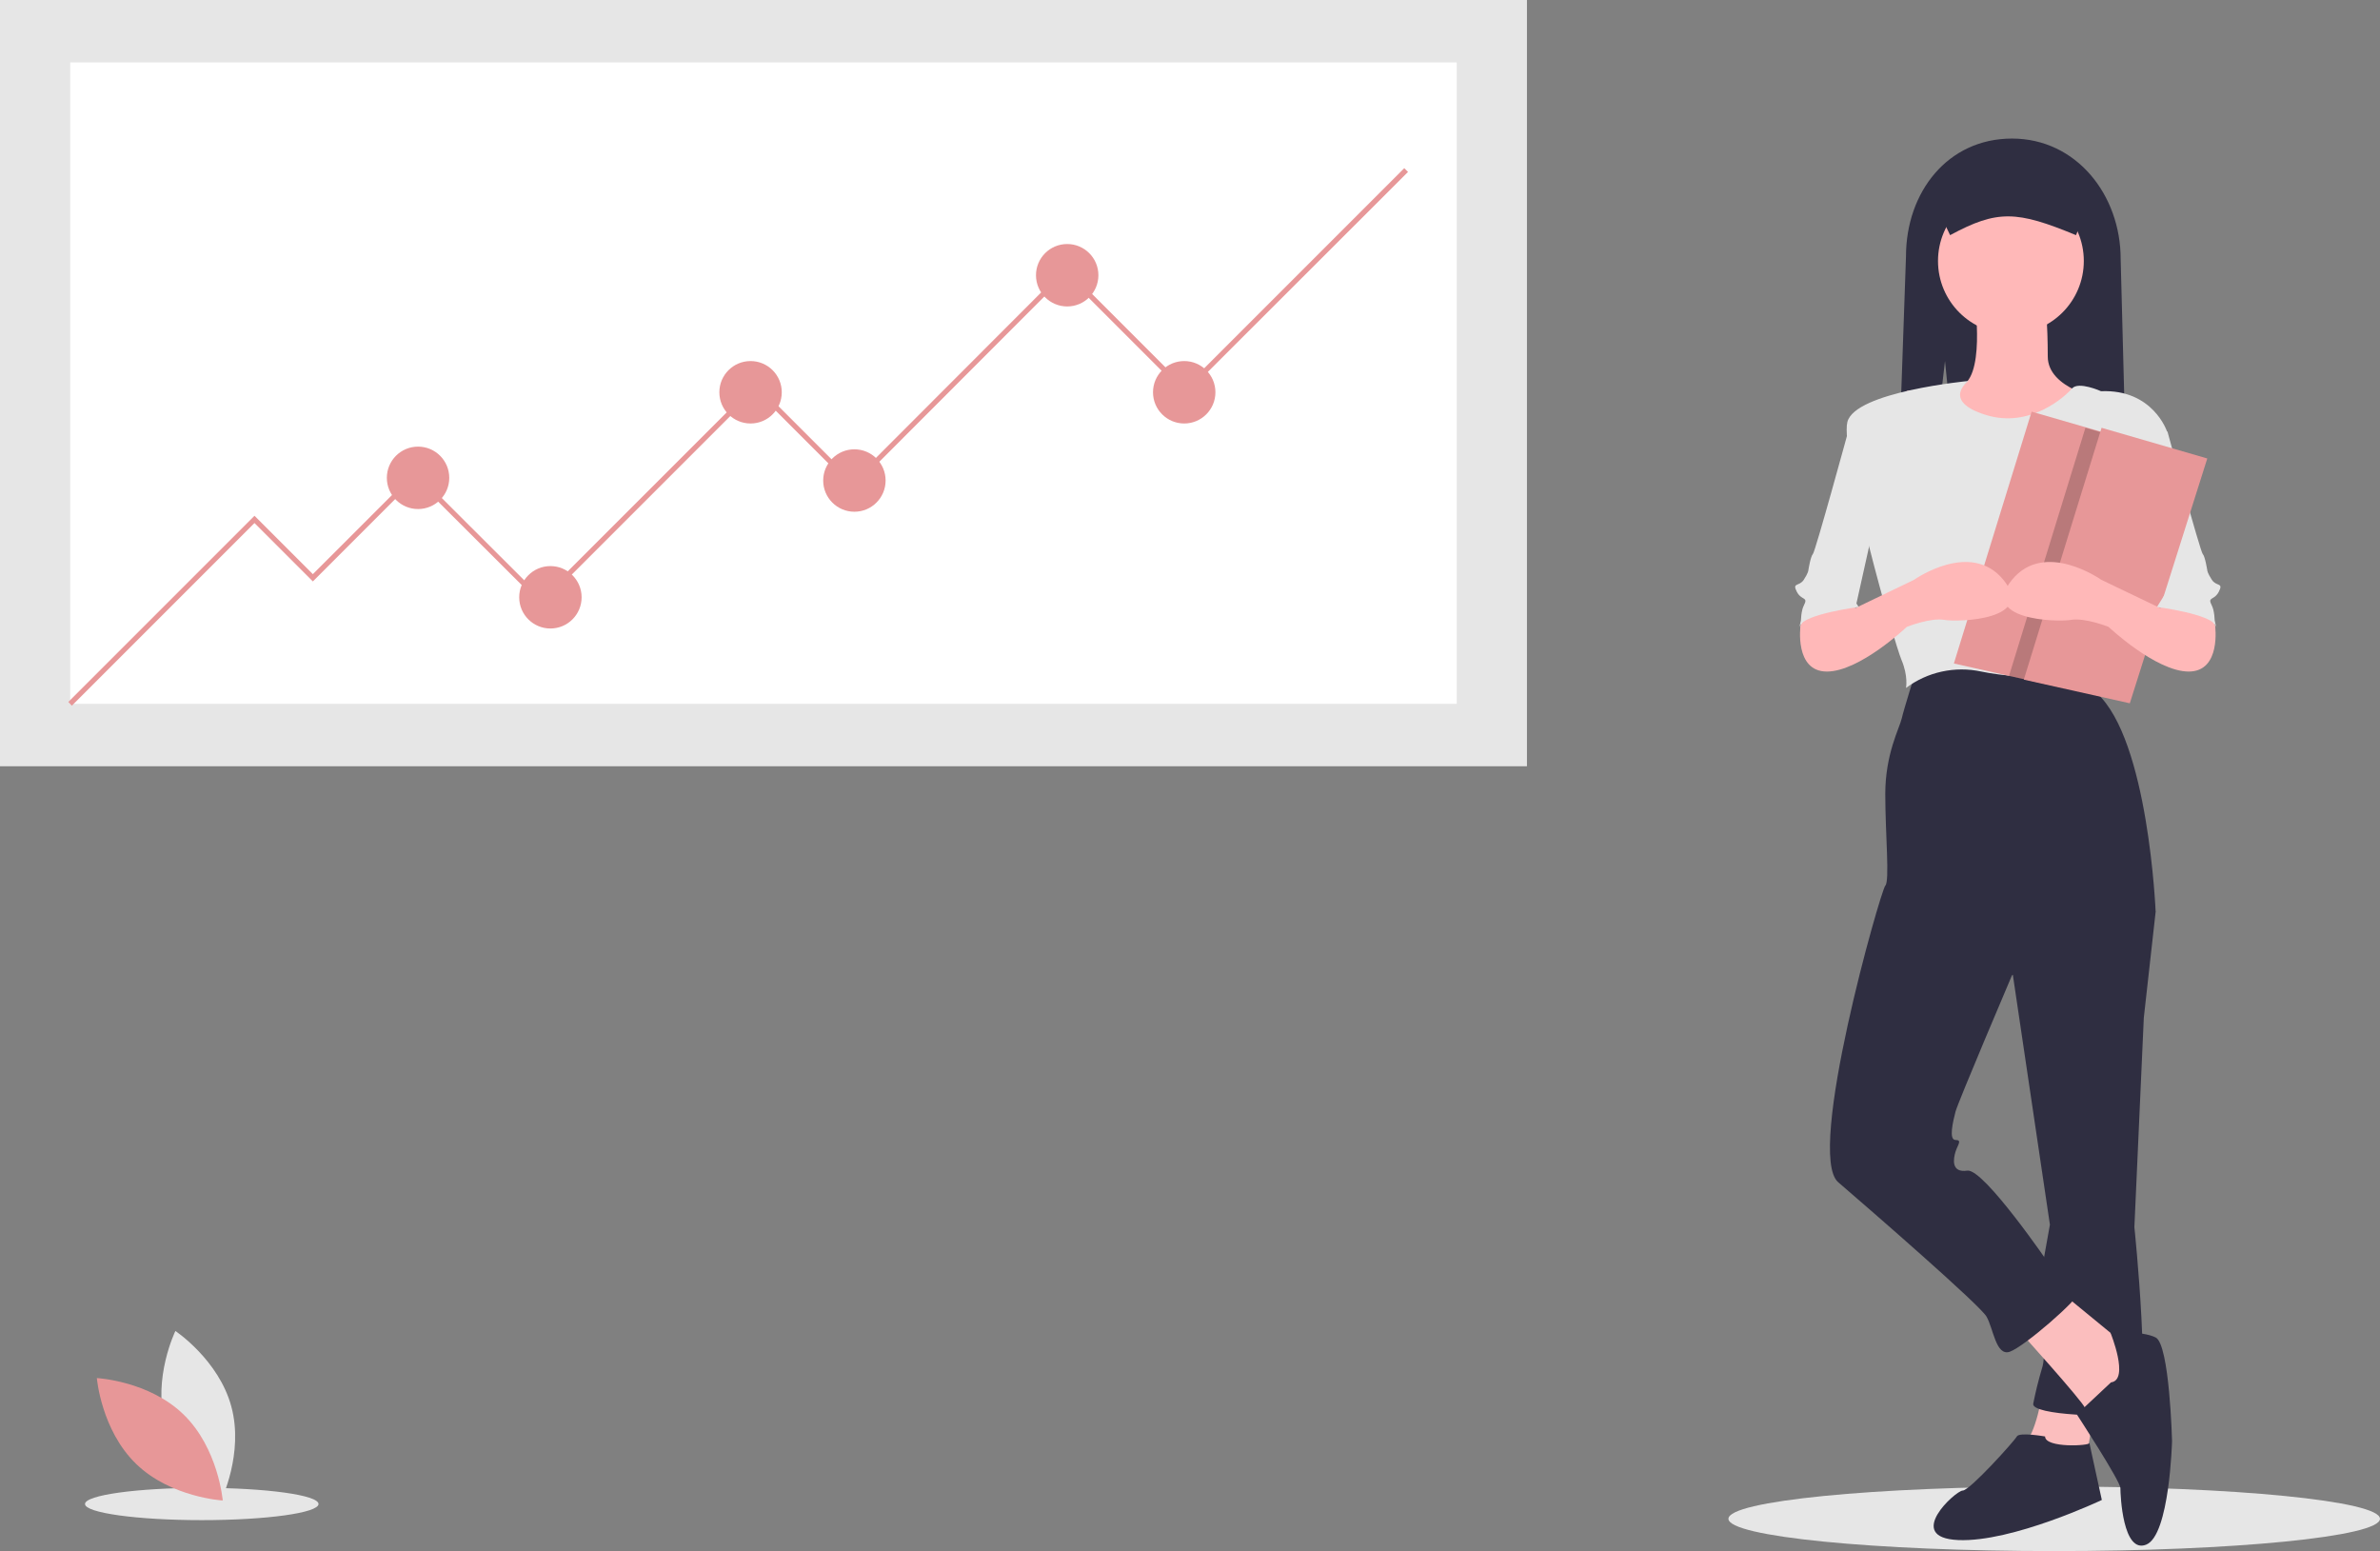
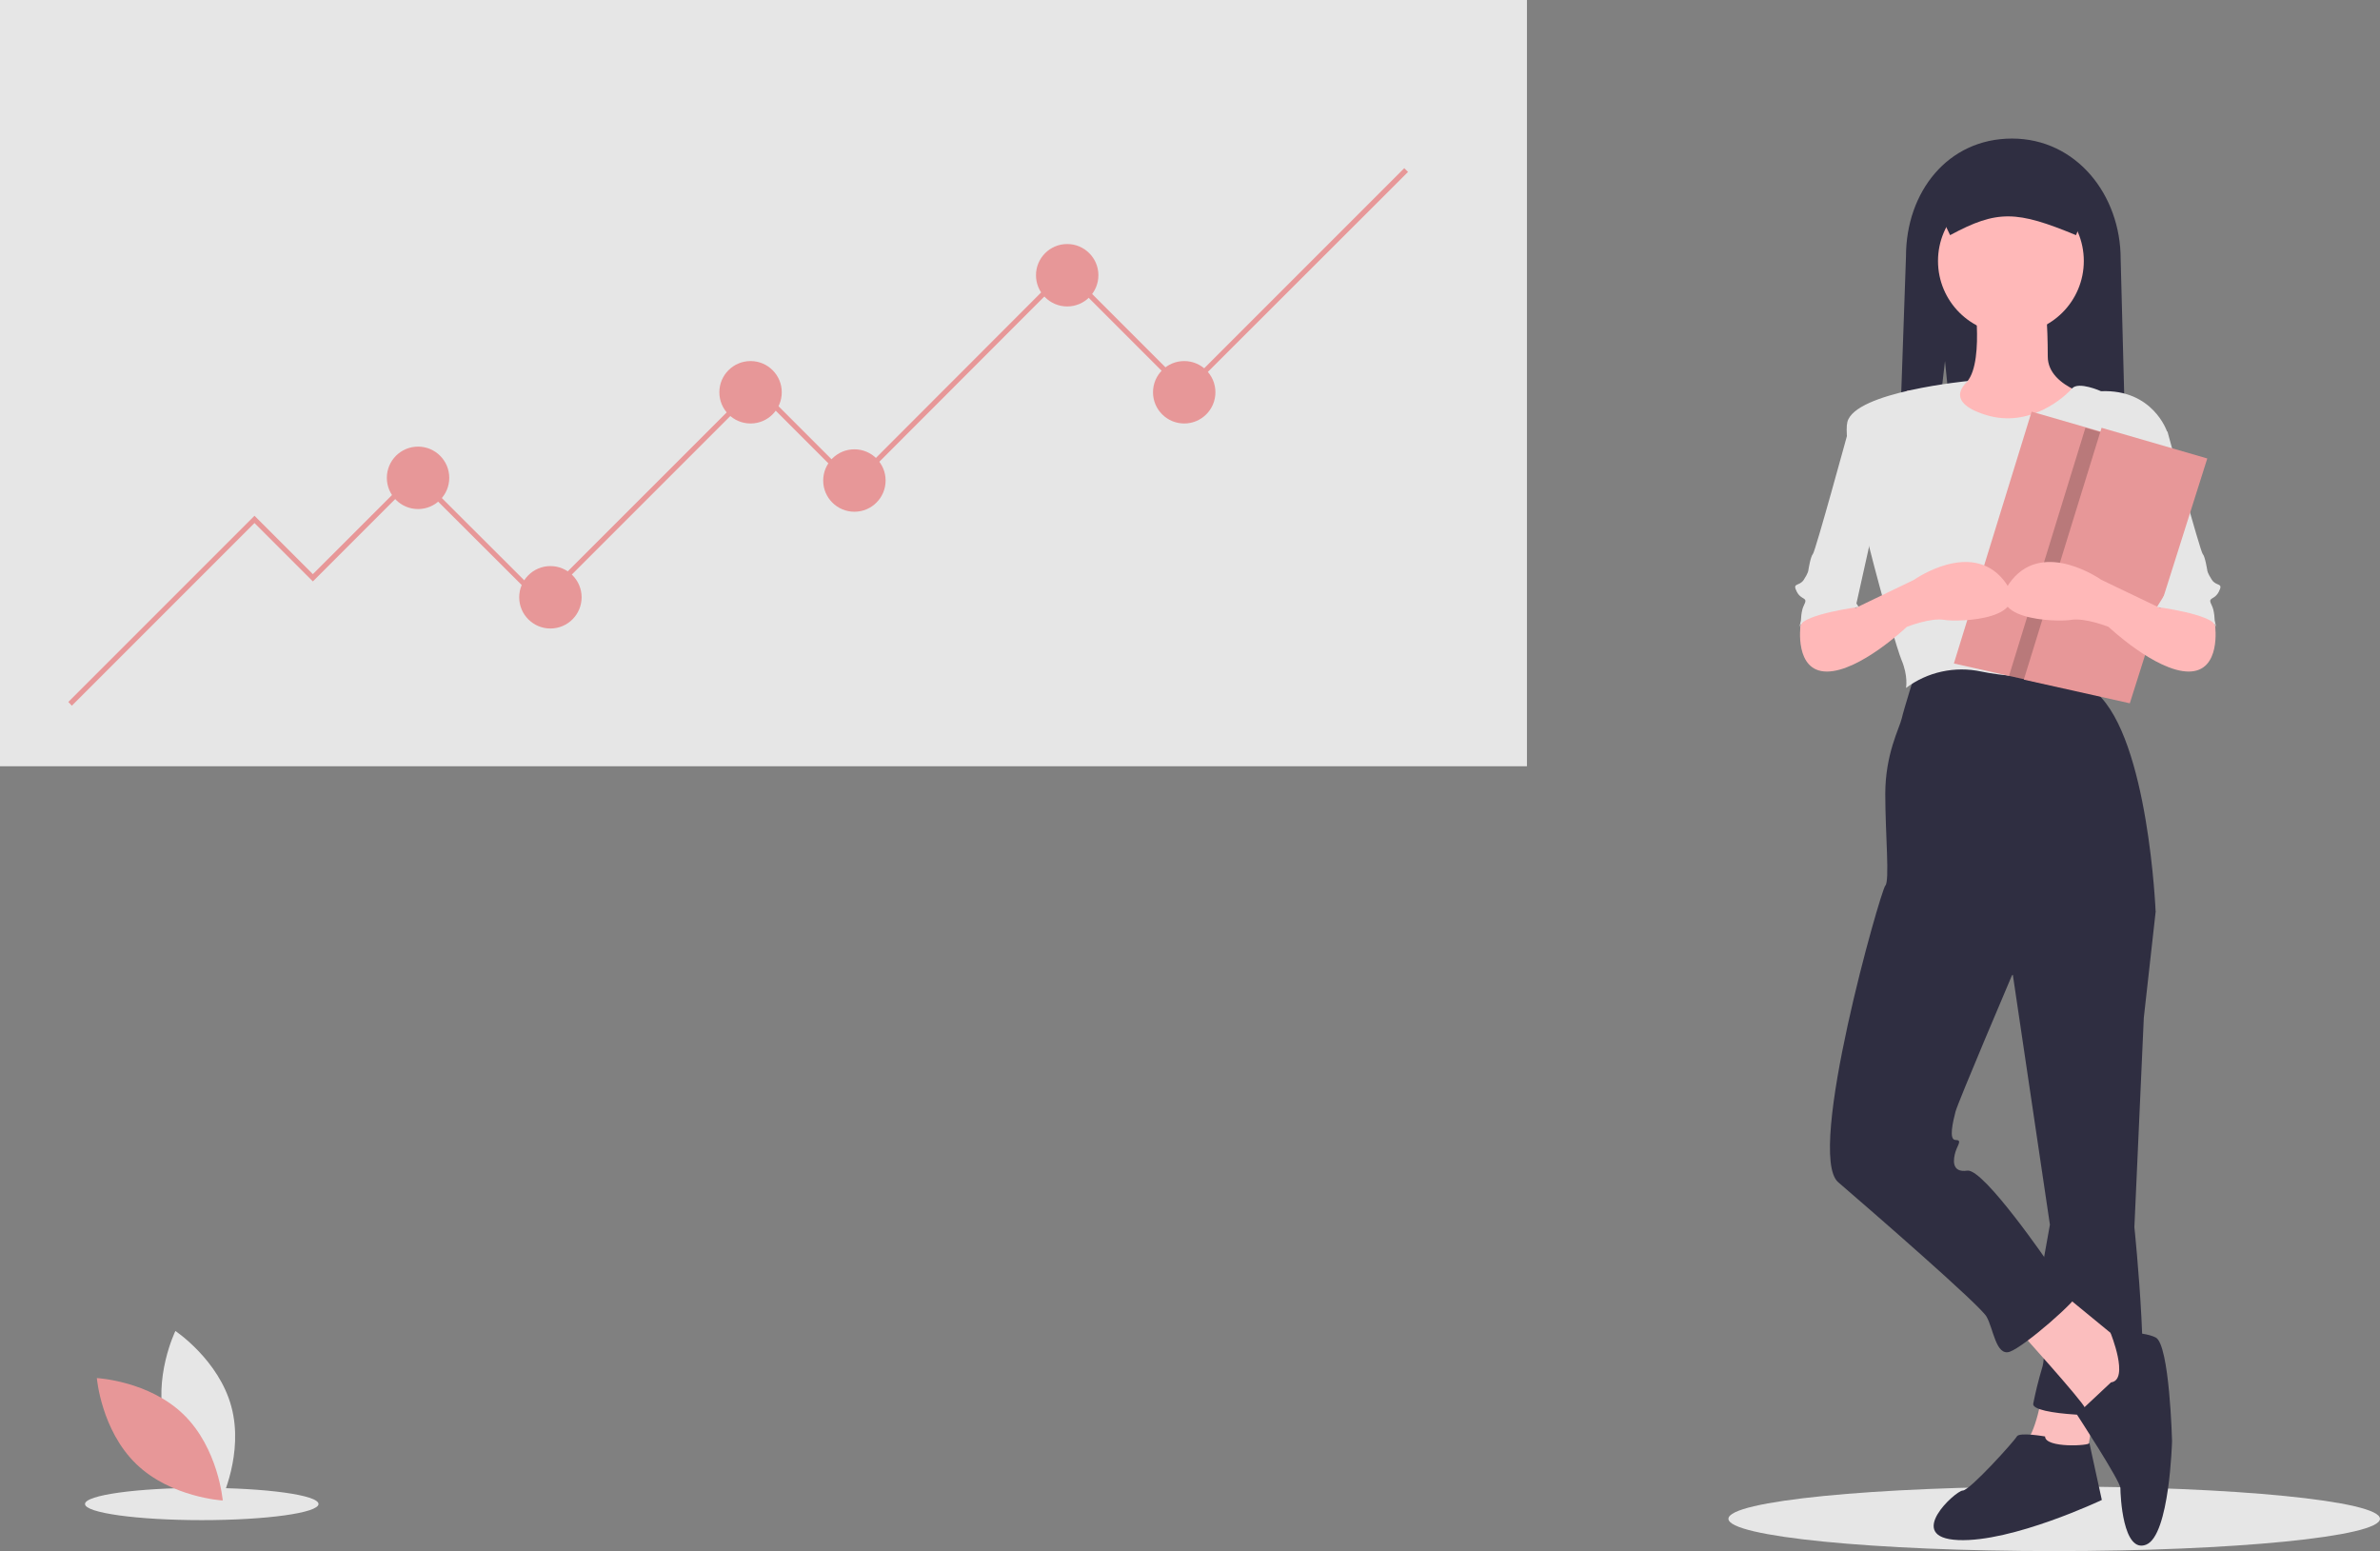
<svg xmlns="http://www.w3.org/2000/svg" version="1.1" id="ad1dbded-e6d6-4106-9f5c-9042f8f56d9b" x="0px" y="0px" viewBox="0 0 884.7 576.5" style="enable-background:new 0 0 884.7 576.5;" xml:space="preserve">
  <rect x="0" y="0" width="884.7" height="576.5" fill="#808080" stroke="none" />
  <style type="text/css">
	.st0{fill:#E6E6E6;}
	.st1{fill:#FFFFFF;}
	.st2{fill:#E79798;}
	.st3{fill:#2F2E41;}
	.st4{fill:#FBBEBE;}
	.st5{fill:#FFB8B8;}
	.st6{opacity:0.2;enable-background:new    ;}
</style>
  <ellipse class="st0" cx="763.6" cy="564.5" rx="121.1" ry="12" />
  <ellipse class="st0" cx="75" cy="559" rx="43.4" ry="6" />
  <rect class="st0" width="567.6" height="284.8" />
-   <rect x="26.1" y="23.2" class="st1" width="515.4" height="238.4" />
  <polygon class="st2" points="26.7,262.3 25.4,260.9 94.6,191.7 116.3,213.4 154.4,175.3 201.3,222.1 280.9,142.5 317.1,178.7   396.2,99.5 440.6,143.9 522,62.5 523.4,63.9 440.6,146.6 396.2,102.2 317.1,181.4 280.9,145.2 201.3,224.8 154.4,178 116.3,216.1   94.6,194.4 " />
  <circle class="st2" cx="396.7" cy="102.3" r="11.6" />
  <circle class="st2" cx="155.4" cy="177.6" r="11.6" />
  <circle class="st2" cx="317.6" cy="178.6" r="11.6" />
  <circle class="st2" cx="204.6" cy="222" r="11.6" />
  <circle class="st2" cx="279" cy="145.8" r="11.6" />
  <circle class="st2" cx="440.2" cy="145.8" r="11.6" />
  <path class="st0" d="M61.4,529.5c4.7,17.4,20.8,28.1,20.8,28.1s8.5-17.4,3.8-34.8c-4.7-17.4-20.8-28.1-20.8-28.1  S56.7,512.1,61.4,529.5z" />
  <path class="st2" d="M68.3,525.8c12.9,12.6,14.5,31.9,14.5,31.9s-19.3-1.1-32.2-13.6C37.6,531.5,36,512.2,36,512.2  S55.4,513.2,68.3,525.8z" />
  <path class="st3" d="M723,134.2l7.4,73.1h60.8l-2.9-111c0-23.9-16.5-44.8-40.4-44.8s-39.4,19.9-39.4,43.8l-3.9,112h9.9L723,134.2z" />
  <path class="st4" d="M759.3,517.3c0,0-2.6,16.6-7,19.2s22.7,8.7,22.7,8.7l4.4-26.2L759.3,517.3z" />
  <path class="st3" d="M791.7,327.5l9.6,11.4l-4.4,39.4l-3.5,77.8c0,0,7,67.3,0,69.1s-38.5,0.9-37.6-3.5s1.7-7.9,3.5-14  c1.7-6.1-1.7-28-1.7-28l4.4-24.5l-15.7-105.8L791.7,327.5z" />
  <path class="st3" d="M760.2,533.9c0,0-9.6-1.7-10.5,0c-0.9,1.7-17.5,20.1-20.1,20.1s-21.9,17.5-1.7,18.4  c20.1,0.9,53.4-14.9,53.4-14.9s-4.9-22.3-4.6-21.2S760.2,538.3,760.2,533.9z" />
  <path class="st4" d="M749.7,493.7c0,0,24.5,27.1,25.4,29.7s14,0,14,0l5.2-17.5l-4.4-6.1l-24.5-20.1L749.7,493.7z" />
  <path class="st3" d="M784.7,513.8L772,525.7c0,0,16.2,24.8,16.2,27.4c0,2.6,0.9,24.5,9.6,21s9.6-38.5,9.6-38.5s-0.9-35.9-6.1-38.5  s-16.8-1.8-16.8-1.8S791.7,512.9,784.7,513.8z" />
  <path class="st3" d="M712.1,249.6c0,0-4.4,14-5.2,17.5s-6.1,13.1-6.1,28s1.7,32.4,0,34.1s-29.7,99.7-17.5,110.2s52.5,45.5,55.1,49.9  s3.5,14.9,8.7,13.1s25.4-19.2,26.2-22.7s-11.4-9.6-11.4-9.6s-24.5-35.9-30.6-35s-5.2-4.4-4.4-7s2.6-4.4,0-4.4s-0.9-7,0-10.5  s21-50.7,21-50.7l53.4-23.6c0,0-2.6-63.9-21.9-81.3l-4.4-10.5C775.1,247,726.1,243.5,712.1,249.6z" />
  <path class="st5" d="M734,111.4c0,0,4.4,30.6-6.1,32.4s-19.2,0.9-19.2,1.7s26.2,28,26.2,28l24.5-1.7l21.9-23.6  c0,0-20.1-3.5-20.1-15.7s-0.9-21-0.9-21L734,111.4z" />
  <circle class="st5" cx="747.5" cy="97" r="27.1" />
  <path class="st0" d="M731.7,141.6c0,0-42.3,4-45,15.3s17.5,82.2,20.1,88.3s1.7,10.5,1.7,10.5c8-6,18.2-8.2,28-6.1  c16.6,3.5,40.2,1.7,40.2,1.7s7.9-32.4,9.6-35.9s8.7-22.7,8.7-28s10.5-27.1,10.5-27.1s-5.2-15.7-24.5-14.9c0,0-8.4-3.8-10.8-1  s-15.5,15-32.1,9.8S731.7,141.6,731.7,141.6z" />
-   <path class="st0" d="M789.1,156l16.6,4.4c0,0,12.2,44.6,13.1,45.5s1.7,6.1,1.7,6.1s0,0.9,1.7,3.5s4.4,0.9,2.6,4.4s-4.4,1.7-2.6,5.2  s0.9,13.1,0.9,13.1s-4.4-16.6-20.1-12.2l-10.5-47.2L789.1,156z" />
+   <path class="st0" d="M789.1,156l16.6,4.4c0,0,12.2,44.6,13.1,45.5s1.7,6.1,1.7,6.1s0,0.9,1.7,3.5s4.4,0.9,2.6,4.4s-4.4,1.7-2.6,5.2  s0.9,13.1,0.9,13.1s-4.4-16.6-20.1-12.2l-10.5-47.2L789.1,156" />
  <polygon class="st2" points="794.6,164.4 794.5,164.6 765.7,255.4 746.8,251.2 726.3,246.6 755.2,153 " />
  <path class="st0" d="M703.6,156l-16.6,4.4c0,0-12.2,44.6-13.1,45.5s-1.7,6.1-1.7,6.1s0,0.9-1.7,3.5s-4.4,0.9-2.6,4.4  s4.4,1.7,2.6,5.2s-0.9,13.1-0.9,13.1s4.4-16.6,20.1-12.2l10.5-47.2L703.6,156z" />
  <path class="st5" d="M674.8,223.4l-5.5,9.1c0,0-2.4,17.1,9.8,17.1s29.7-16.6,29.7-16.6s8.7-3.5,14-2.6s34.1,0,21.9-14.9  s-33.2,0-33.2,0L689.7,226l-11.4-6.1L674.8,223.4z" />
  <path class="st0" d="M682.2,211.6l8.7,14c0,0-20.1,2.6-21.9,7s7.9-22.7,7.9-22.7L682.2,211.6z" />
  <path class="st3" d="M724.9,87.4c17.6-9.5,24.8-9.1,46.8,0l5.8-14.2c0-5.6-4.5-10.1-10.1-10.1h-39.2c-5.6,0-10.1,4.5-10.1,10.1  L724.9,87.4z" />
  <polygon class="st6" points="794.5,164.6 765.7,255.4 746.8,251.2 775.2,159 " />
  <polygon class="st2" points="781.2,159 752.3,252.6 791.7,261.4 820.5,170.4 " />
  <path class="st5" d="M817.9,223.4l5.5,9.1c0,0,2.4,17.1-9.8,17.1S783.8,233,783.8,233s-8.7-3.5-14-2.6s-34.1,0-21.9-14.9  s33.2,0,33.2,0l21.9,10.5l11.4-6.1L817.9,223.4z" />
  <path class="st0" d="M810.5,211.6l-8.7,14c0,0,20.1,2.6,21.9,7s-7.9-22.7-7.9-22.7L810.5,211.6z" />
</svg>